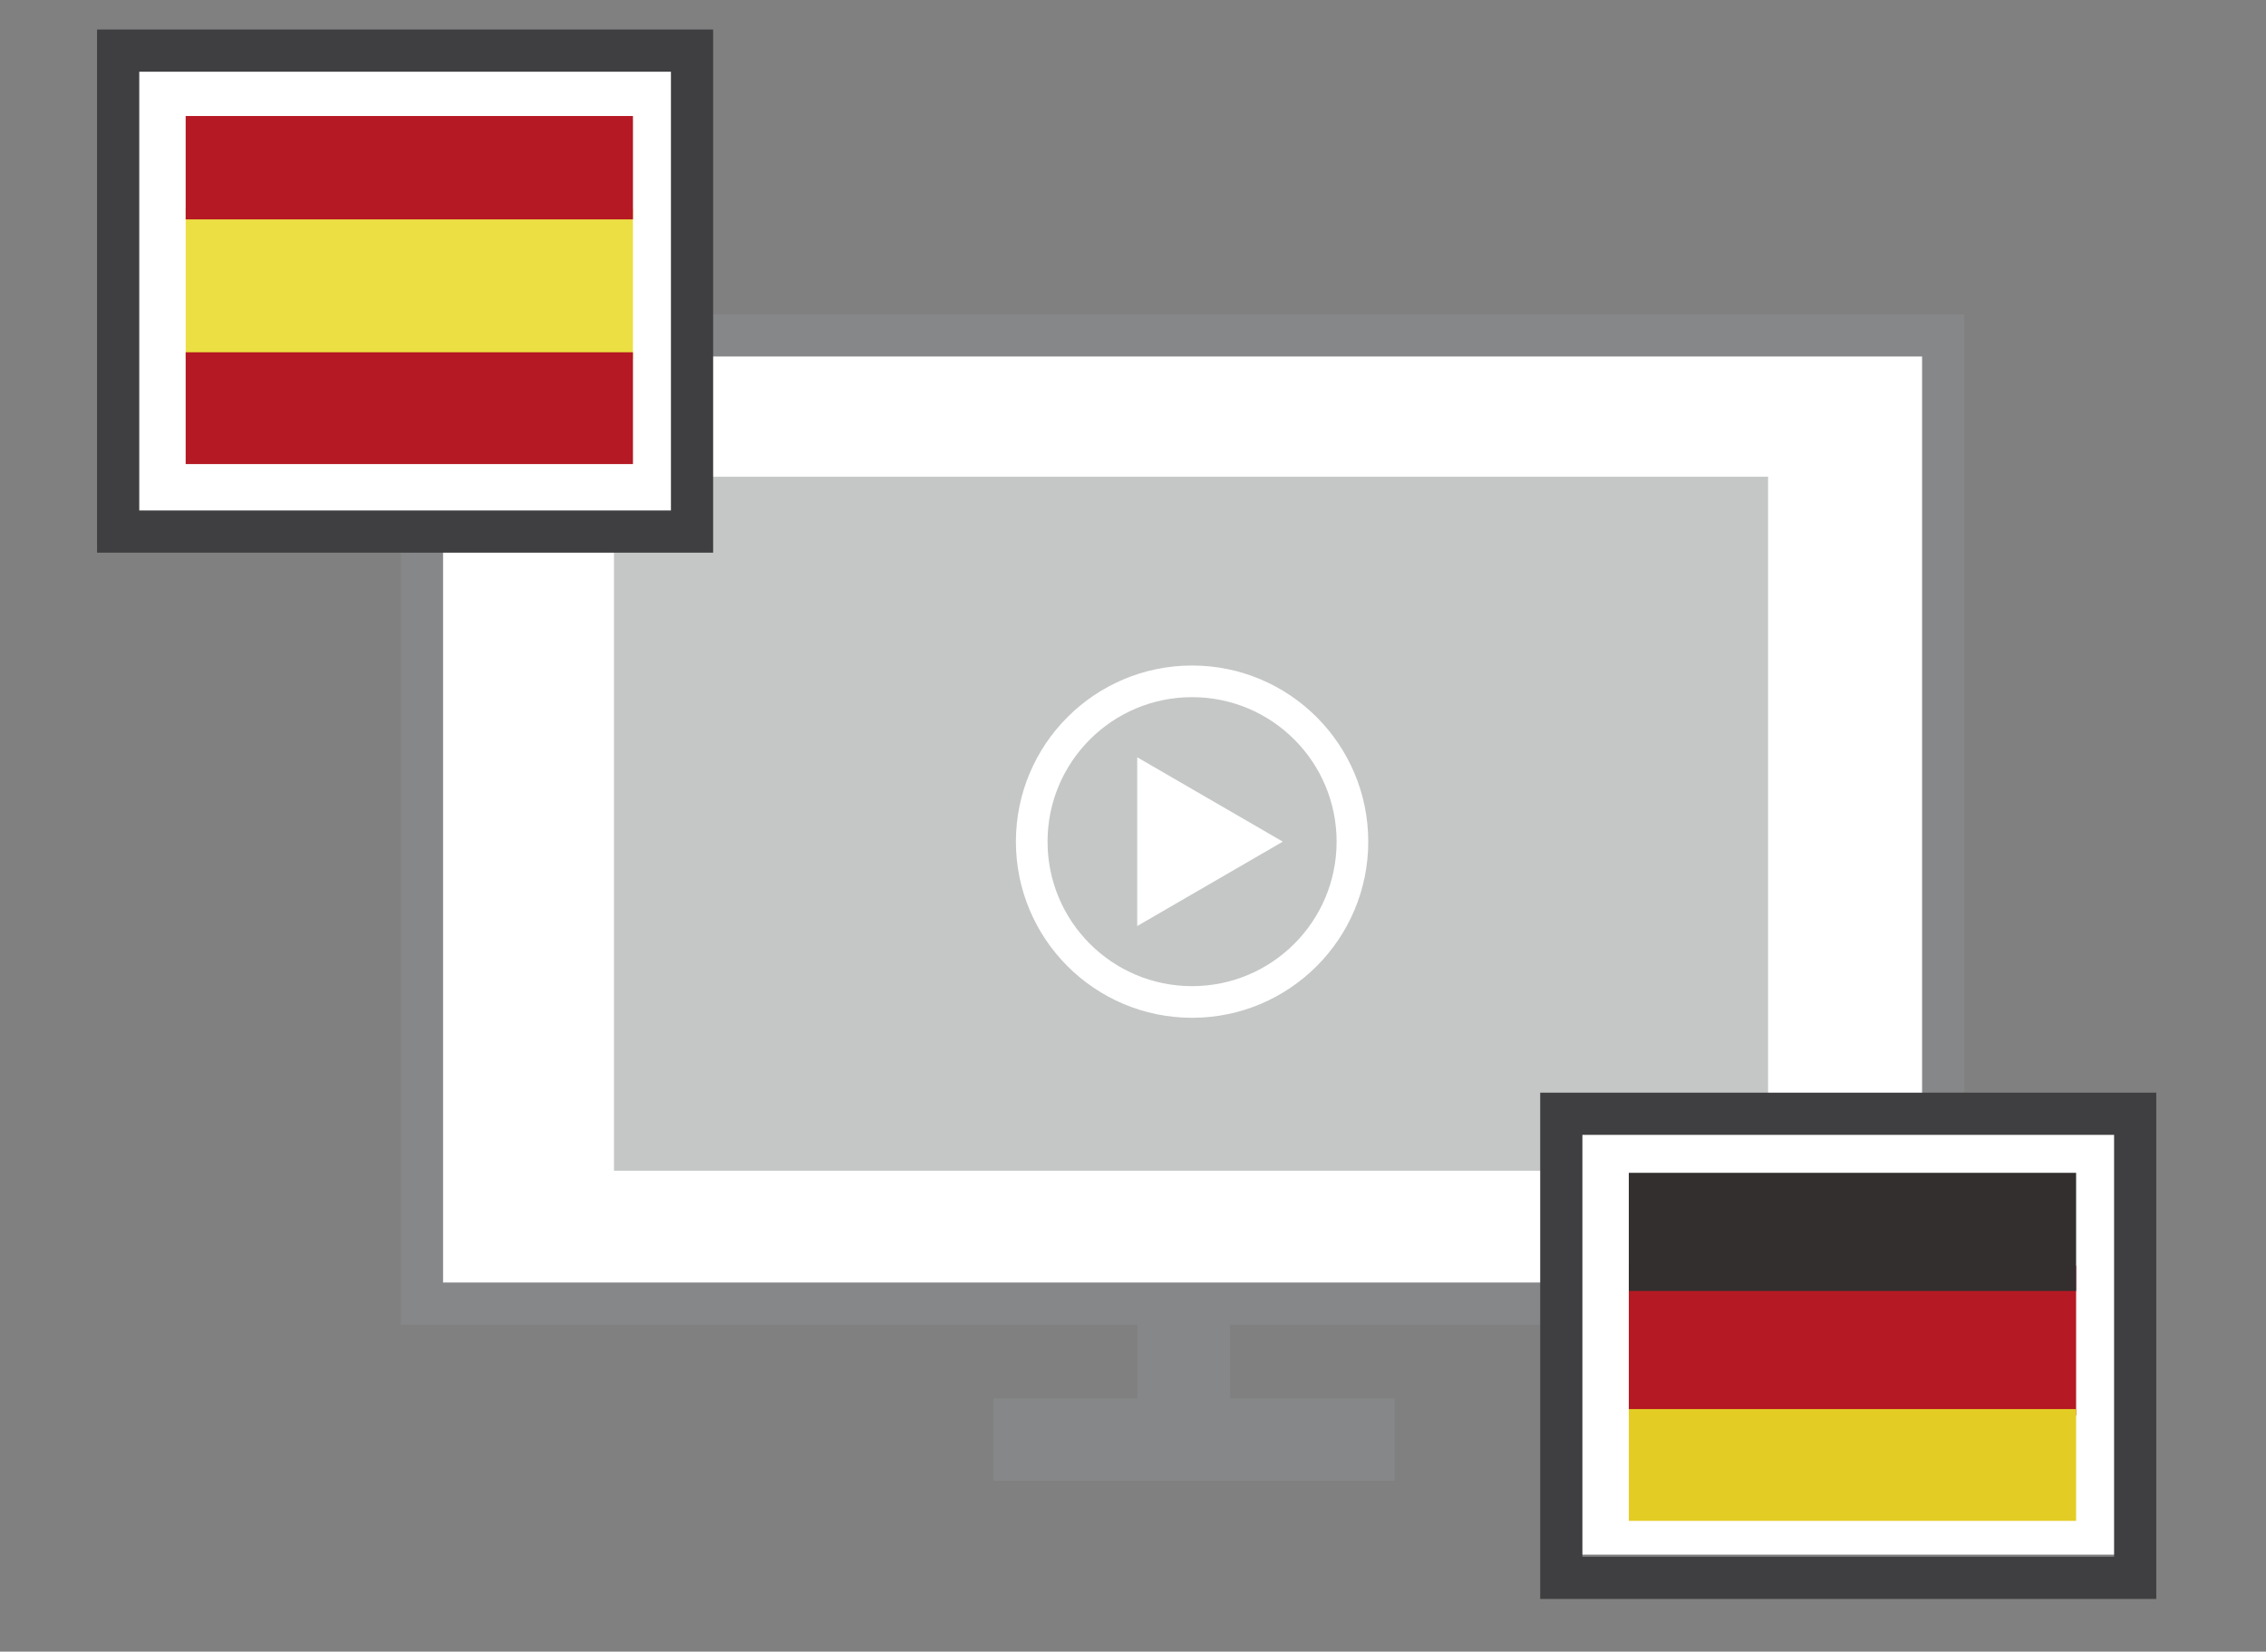
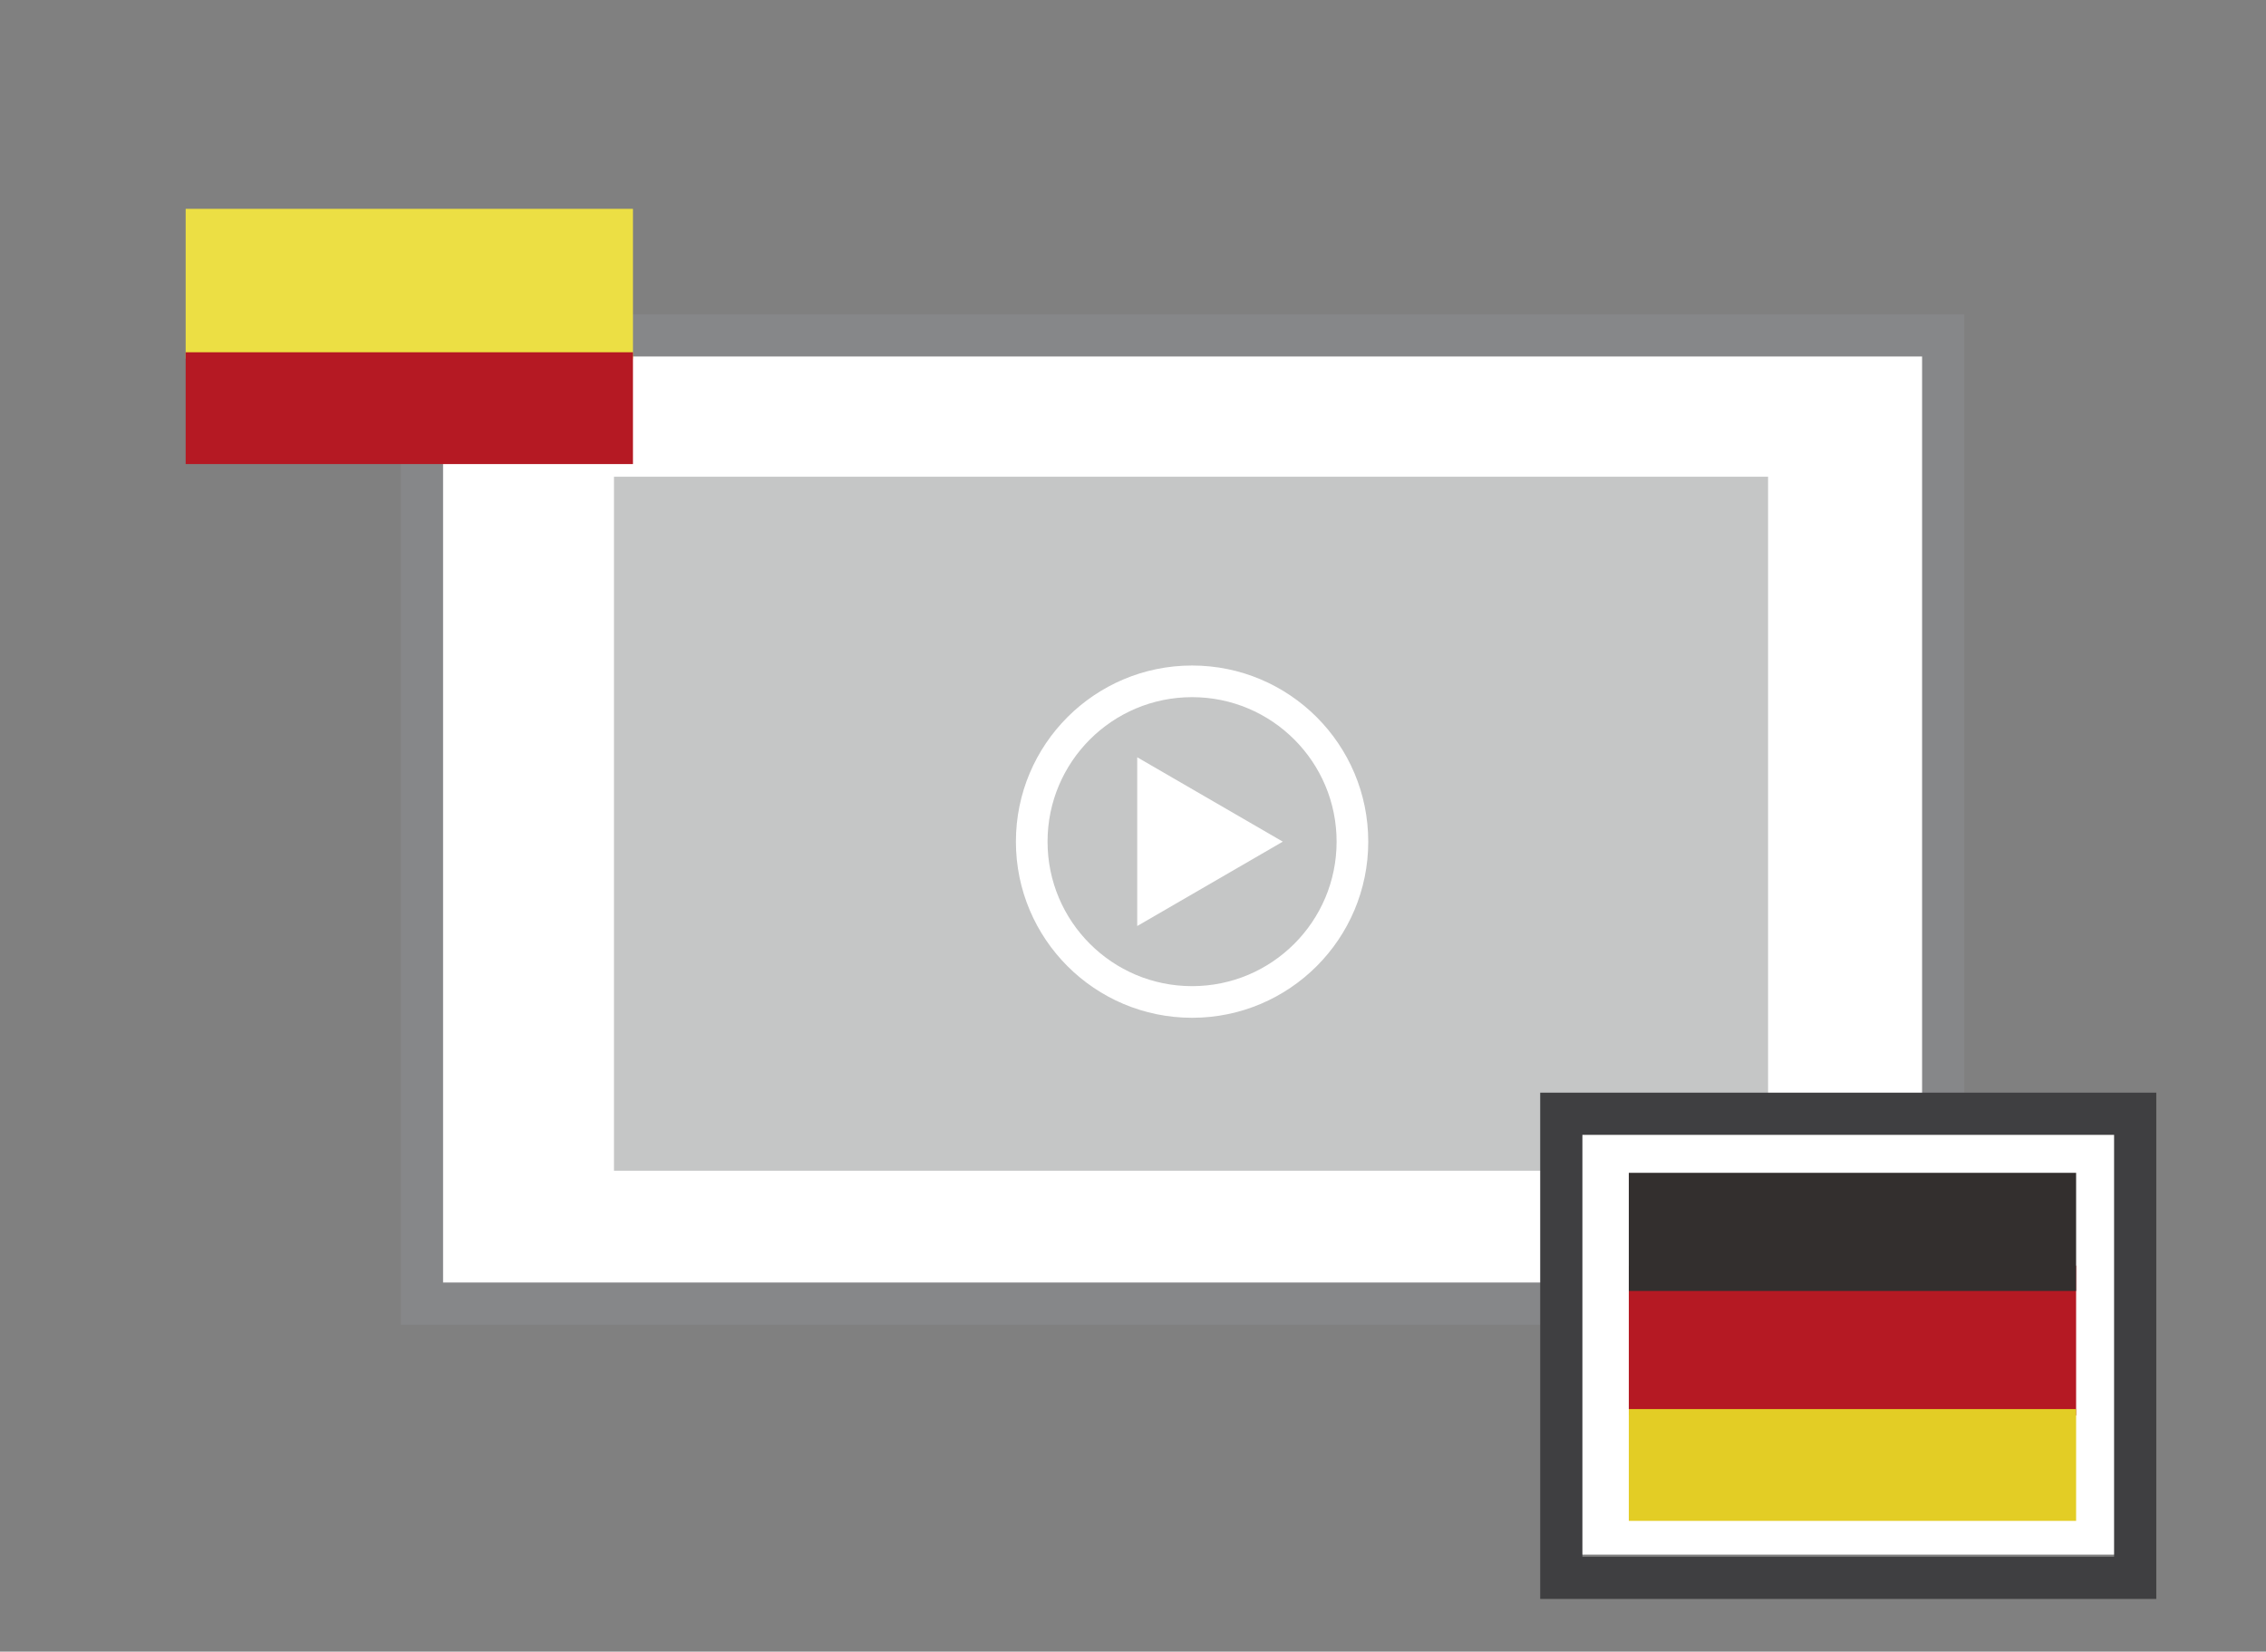
<svg xmlns="http://www.w3.org/2000/svg" version="1.1" id="Capa_1" x="0px" y="0px" viewBox="0 0 107.4 78.3" style="enable-background:new 0 0 107.4 78.3;" xml:space="preserve">
  <rect x="0" y="0" width="107.4" height="78.3" fill="#808080" stroke="none" />
  <style type="text/css">
	.st0{fill:#FFFFFF;}
	.st1{fill:#868789;stroke:#868789;stroke-miterlimit:10;}
	.st2{fill:#C5C6C6;}
	.st3{fill:none;stroke:#868789;stroke-width:2;stroke-miterlimit:10;}
	.st4{fill:none;stroke:#3F3F41;stroke-width:2;stroke-miterlimit:10;}
	.st5{fill:#FFFFFF;stroke:#3F3F41;stroke-width:2;stroke-miterlimit:10;}
	.st6{fill:#ECDF44;}
	.st7{fill:#B51923;}
	.st8{fill:#332F2E;}
	.st9{fill:#E3CD25;}
	.st10{fill:none;stroke:#FFFFFF;stroke-width:1.5;stroke-miterlimit:10;}
</style>
  <rect x="20.5" y="16.4" class="st0" width="71.6" height="45.1" />
-   <rect x="54.4" y="62.2" class="st1" width="3.4" height="5.6" />
-   <rect x="47.6" y="66.8" class="st1" width="18" height="2.9" />
  <rect x="29.1" y="22.6" class="st2" width="54.7" height="32.9" />
  <rect x="20" y="15.9" class="st3" width="72.1" height="45.9" />
  <g>
    <g>
      <title>en</title>
-       <path class="st0" d="M74.8,53.7h25.7v20H74.8V53.7z" />
+       <path class="st0" d="M74.8,53.7h25.7v20H74.8V53.7" />
    </g>
    <rect x="74" y="52.8" class="st4" width="27.2" height="22" />
  </g>
  <g>
-     <rect x="5.6" y="2.4" class="st5" width="27.2" height="22.8" />
    <g>
      <g>
        <rect x="8.8" y="9.9" class="st6" width="21.2" height="7.1" />
-         <rect x="8.8" y="5.5" class="st7" width="21.2" height="4.9" />
        <rect x="8.8" y="16.7" class="st7" width="21.2" height="5.3" />
      </g>
    </g>
    <g>
      <g>
        <rect x="77.2" y="60" class="st7" width="21.2" height="7.1" />
        <rect x="77.2" y="55.6" class="st8" width="21.2" height="5.6" />
        <rect x="77.2" y="66.8" class="st9" width="21.2" height="5.3" />
      </g>
    </g>
  </g>
  <g>
    <polygon class="st0" points="60.8,39.9 53.9,35.9 53.9,43.9  " />
    <circle class="st10" cx="56.5" cy="39.9" r="7.6" />
  </g>
</svg>